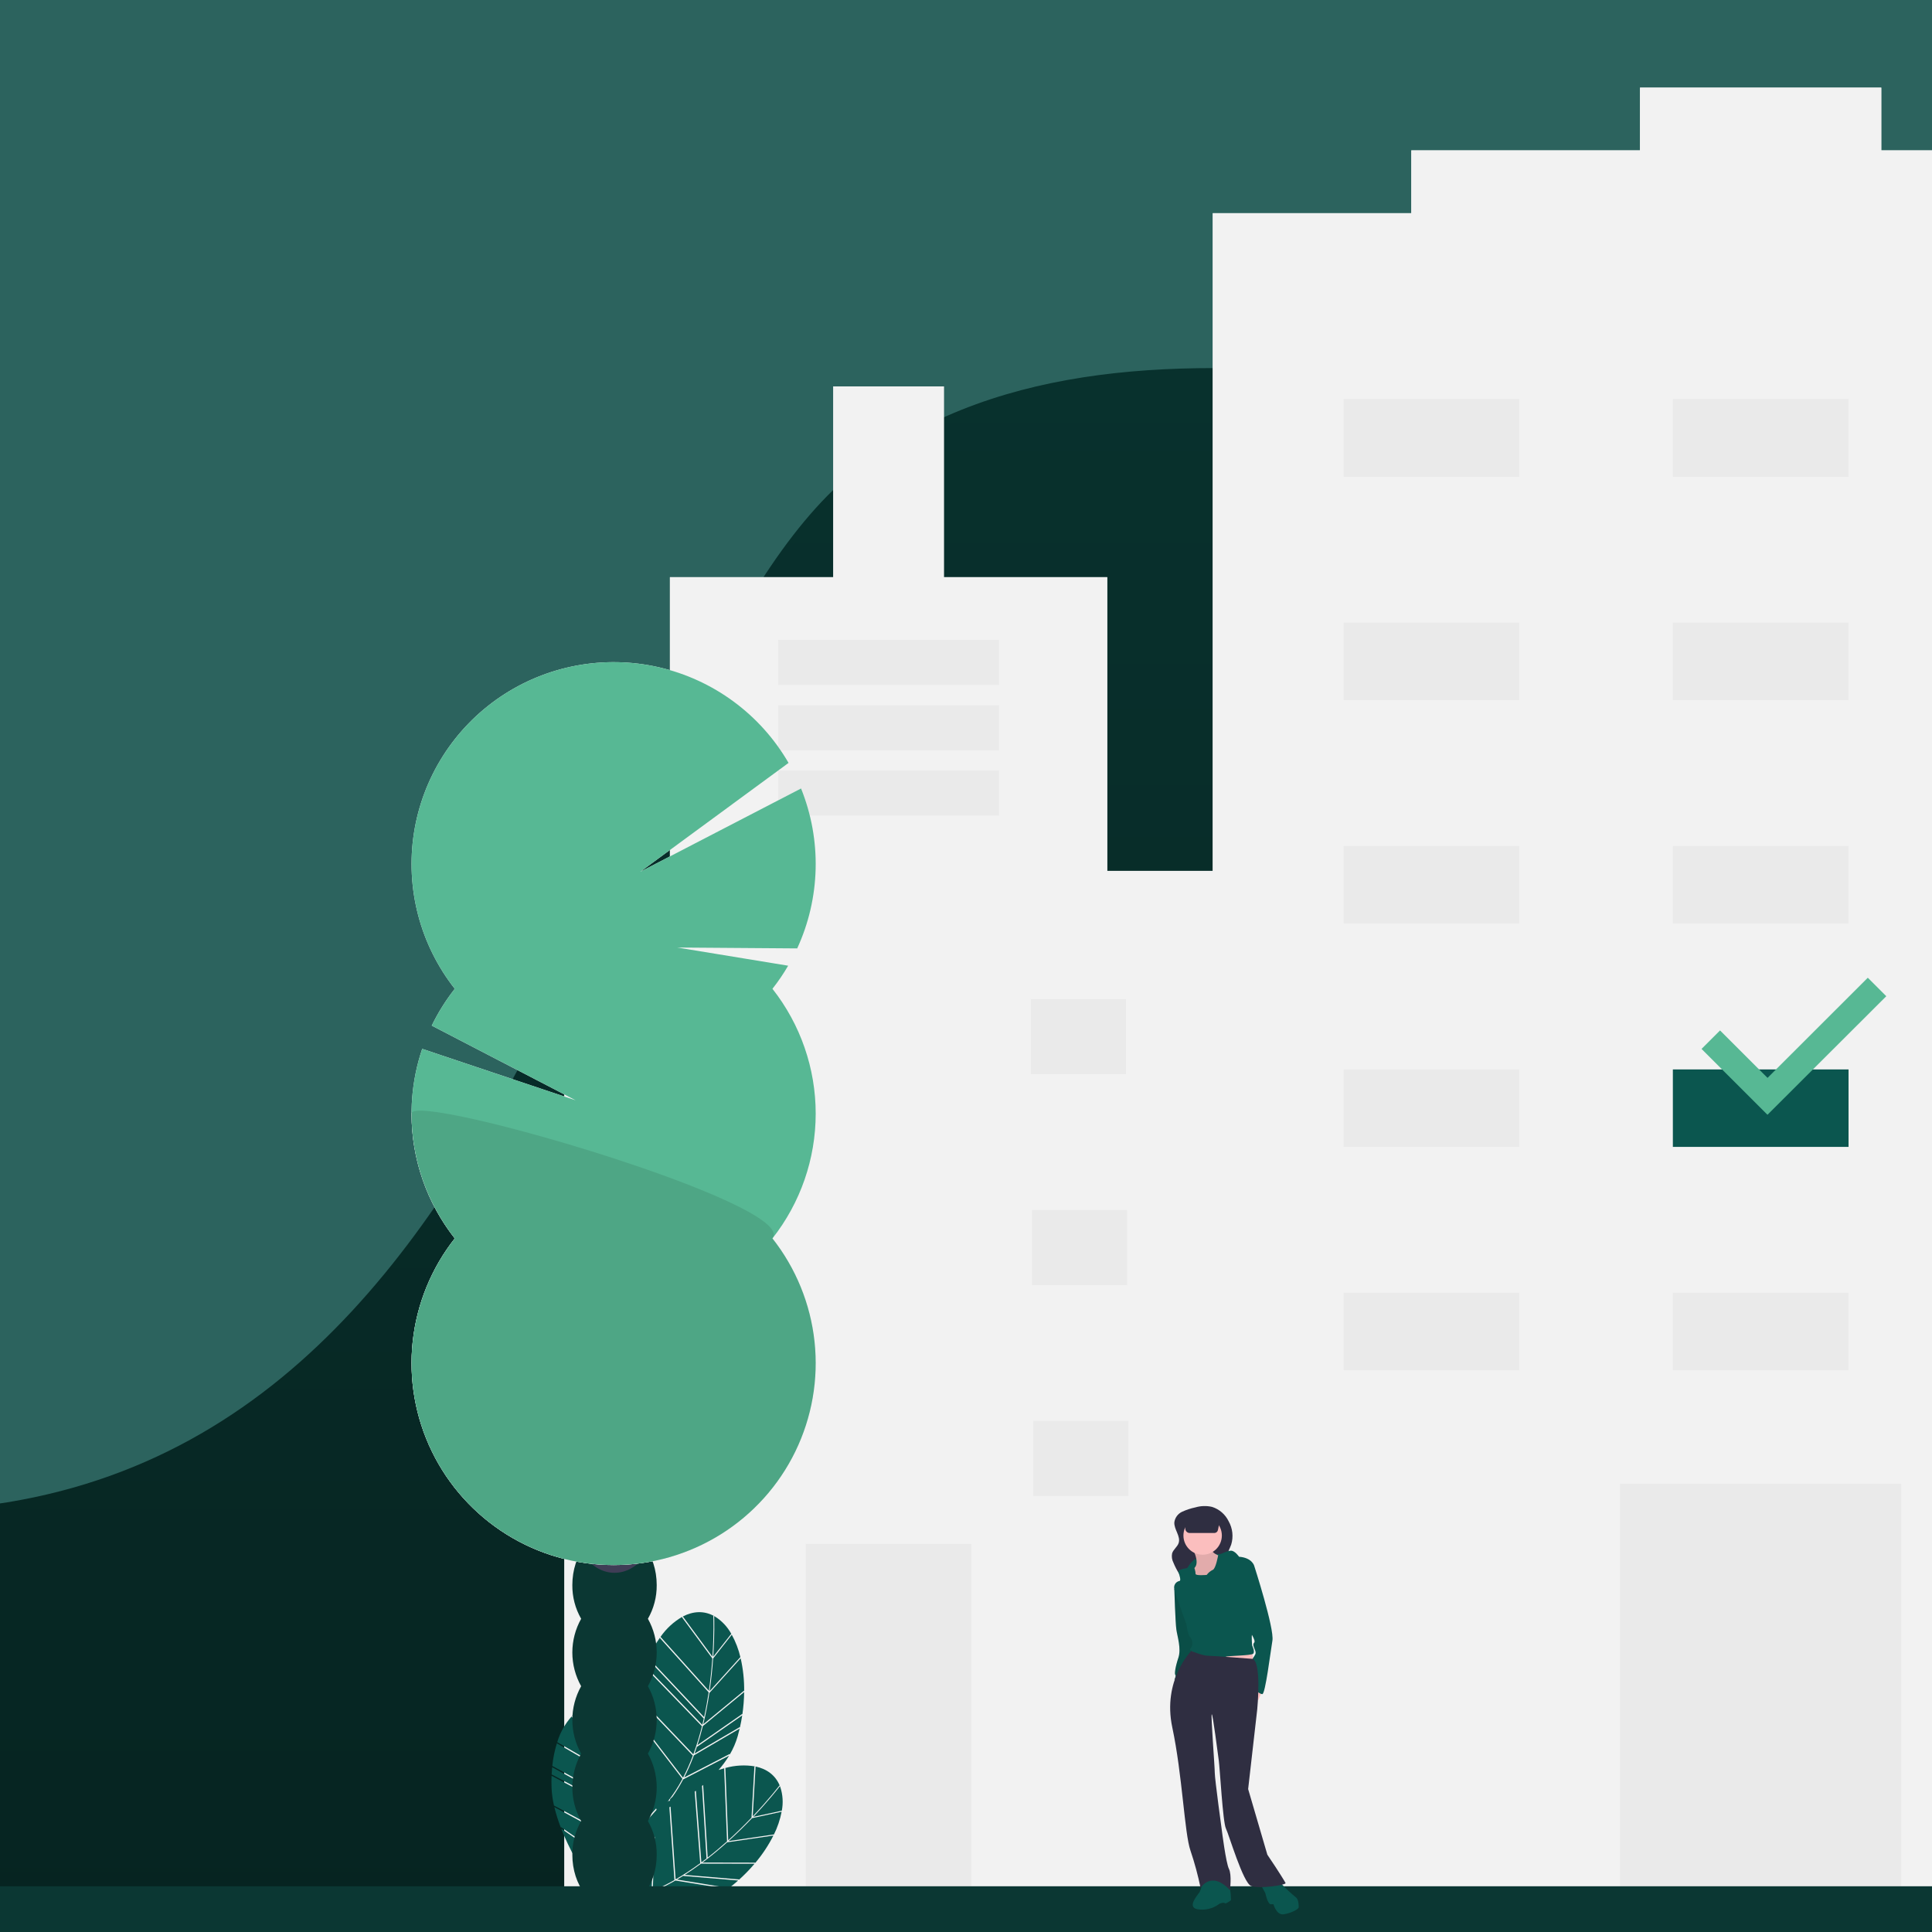
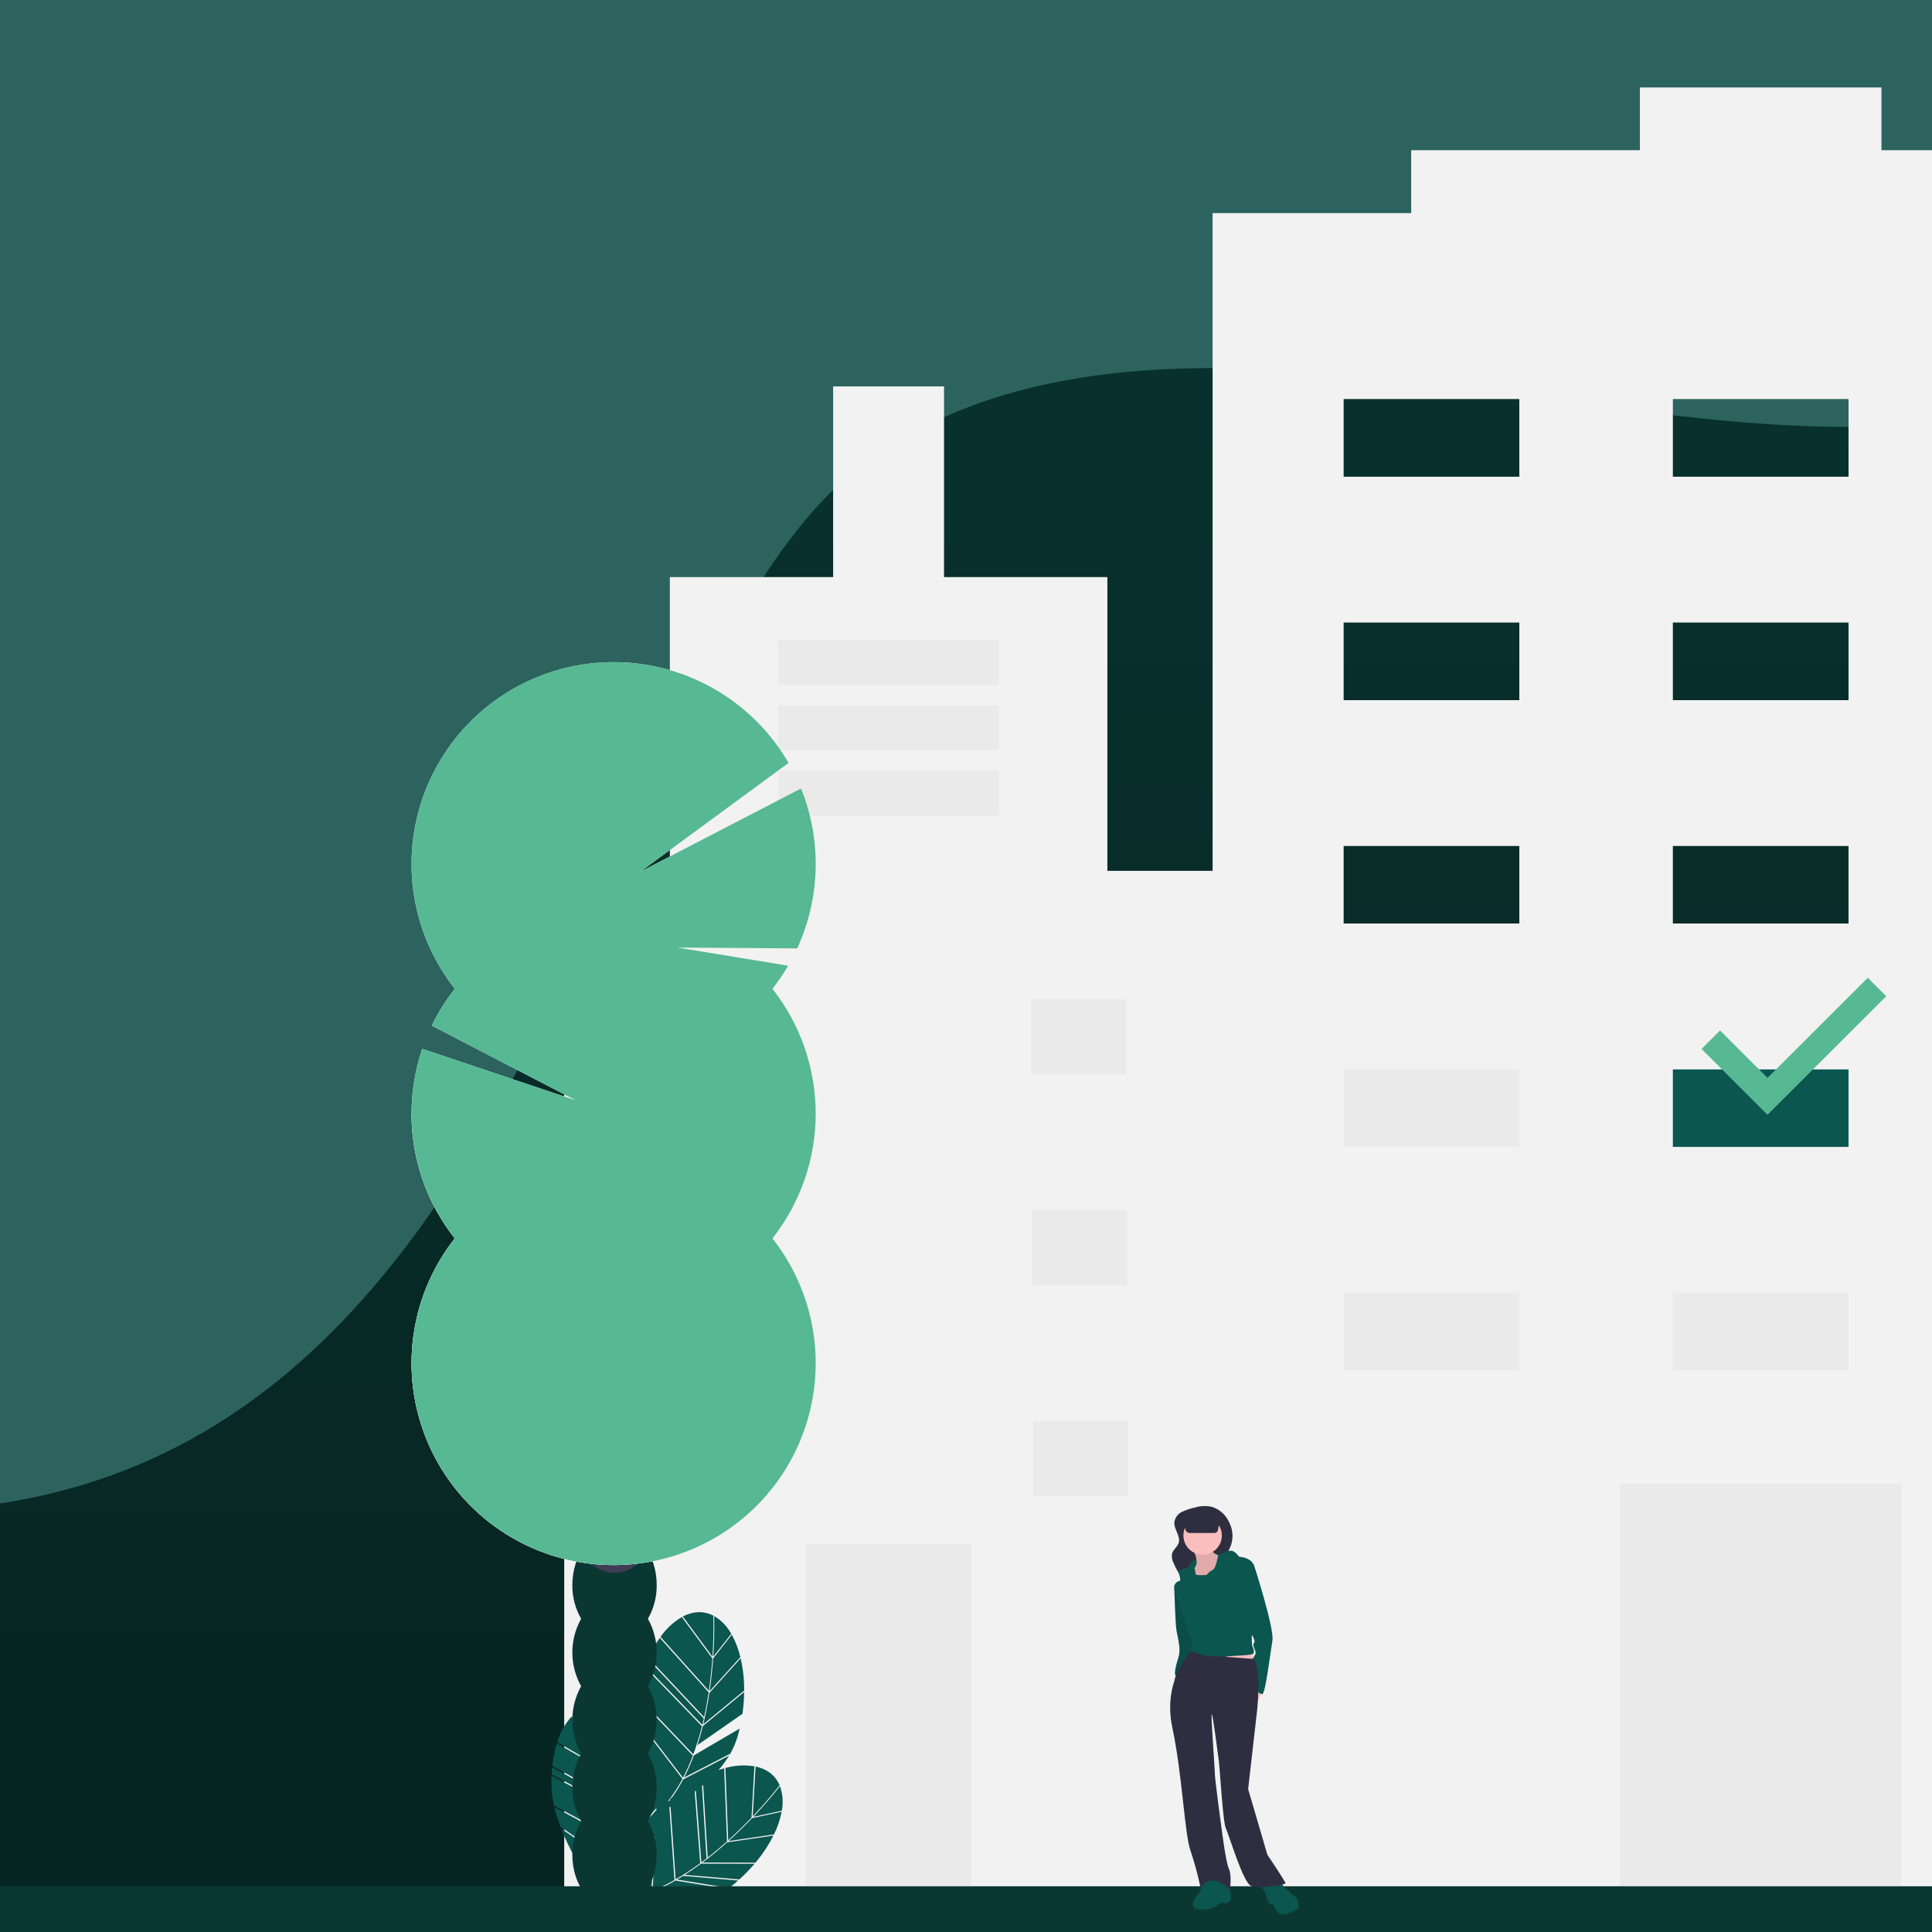
<svg xmlns="http://www.w3.org/2000/svg" width="507" height="507" viewBox="0 0 507 507" fill="none">
  <rect x="0" y="0" width="507" height="507" fill="#808080" stroke="none" />
  <g clip-path="url(#clip0_746_707)">
    <rect width="507" height="507" fill="url(#paint0_linear_746_707)" />
    <path d="M525.203 980.953C559.438 1430.45 982.205 1506.17 1086.5 1550H1377.11C1473.71 1342.78 1619.94 859.173 1432.04 582.46C1197.17 236.568 490.967 531.453 525.203 980.953Z" fill="#2C635E" />
    <path d="M499.5 111.5C583 105.5 612.5 40.5 662.5 -24L-28.5 -1.5V396.5C143.5 398 154.5 174.5 227 121.5C299.5 68.5 416 117.5 499.5 111.5Z" fill="#2C635E" />
    <g clip-path="url(#clip1_746_707)">
      <rect x="203" y="254" width="305" height="242" fill="#EAEAEA" />
      <rect x="203" y="162" width="68" height="334" fill="#EAEAEA" />
-       <rect x="341" y="93" width="167" height="403" fill="#EAEAEA" />
      <path d="M490.122 274H433.405V310.234H490.122V274Z" fill="#0B564F" />
      <path d="M744.3 229.202V152.123H701.432V102.055H672.414V152.123H629.546V229.202H605.804V55.94H557.66V39.47H493.688V23H430.375V39.47H370.36V55.94H318.258V228.543H290.559V151.465H247.691V101.396H218.673V151.465H175.805V228.543H148.105V501.942H211.418V405.1H254.946V501.942H425.099V389.289H498.964V501.942H601.847V502.601H665.16V405.759H708.687V502.601H772V229.202H744.3ZM170.858 262.142H195.92V281.906H170.858V262.142ZM171.188 317.48H196.25V337.244H171.188V317.48ZM196.579 392.583H171.518V372.819H196.579V392.583ZM262.2 214.05H204.164V202.192H262.2V214.05ZM262.2 196.921H204.164V185.063H262.2V196.921ZM262.2 179.793H204.164V167.934H262.2V179.793ZM270.444 262.142H295.505V281.906H270.444V262.142ZM270.774 317.48H295.835V337.244H270.774V317.48ZM296.165 392.583H271.104V372.819H296.165V392.583ZM398.718 359.643H352.553V339.22H398.718V359.643ZM398.718 301.011H352.553V280.588H398.718V301.011ZM398.718 242.378H352.553V221.955H398.718V242.378ZM398.718 183.745H352.553V163.323H398.718V183.745ZM398.718 125.113H352.553V104.69H398.718V125.113ZM485.114 359.643H438.948V339.22H485.114V359.643ZM485.114 301.011H438.948V280.588H485.114V301.011ZM485.114 242.378H438.948V221.955H485.114V242.378ZM485.114 183.745H438.948V163.323H485.114V183.745ZM485.114 125.113H438.948V104.69H485.114V125.113ZM571.509 359.643H525.344V339.22H571.509V359.643ZM571.509 301.011H525.344V280.588H571.509V301.011ZM571.509 242.378H525.344V221.955H571.509V242.378ZM571.509 183.745H525.344V163.323H571.509V183.745ZM571.509 125.113H525.344V104.69H571.509V125.113ZM624.6 262.801H649.661V282.564H624.6V262.801ZM624.93 318.139H649.991V337.903H624.93V318.139ZM650.321 393.241H625.259V373.478H650.321V393.241ZM715.942 214.709H657.905V202.85H715.942V214.709ZM715.942 197.58H657.905V185.722H715.942V197.58ZM715.942 180.451H657.905V168.593H715.942V180.451ZM724.185 262.801H749.247V282.564H724.185V262.801ZM724.515 318.139H749.577V337.903H724.515V318.139ZM749.906 393.241H724.845V373.478H749.906V393.241Z" fill="#F2F2F2" />
      <path d="M744.3 229.202V152.123H701.432V102.055H672.414V152.123H629.546V229.202H605.804V55.94H557.66V39.47H493.688V23H430.375V39.47H370.36V55.94H318.258V228.543H290.559V151.465H247.691V101.396H218.673V151.465H175.805V228.543H148.105V501.942H211.418V405.1H254.946V501.942H425.099V389.289H498.964V501.942H601.847V502.601H665.16V405.759H708.687V502.601H772V229.202H744.3ZM170.858 262.142H195.92V281.906H170.858V262.142ZM171.188 317.48H196.25V337.244H171.188V317.48ZM196.579 392.583H171.518V372.819H196.579V392.583ZM262.2 214.05H204.164V202.192H262.2V214.05ZM262.2 196.921H204.164V185.063H262.2V196.921ZM262.2 179.793H204.164V167.934H262.2V179.793ZM270.444 262.142H295.505V281.906H270.444V262.142ZM270.774 317.48H295.835V337.244H270.774V317.48ZM296.165 392.583H271.104V372.819H296.165V392.583ZM398.718 359.643H352.553V339.22H398.718V359.643ZM398.718 301.01H352.553V280.588H398.718V301.01ZM398.718 242.378H352.553V221.955H398.718V242.378ZM398.718 183.745H352.553V163.323H398.718V183.745ZM398.718 125.113H352.553V104.69H398.718V125.113ZM485.114 359.643H438.948V339.22H485.114V359.643ZM485.114 301.01H438.948V280.588H485.114V301.01ZM485.114 242.378H438.948V221.955H485.114V242.378ZM485.114 183.745H438.948V163.323H485.114V183.745ZM485.114 125.113H438.948V104.69H485.114V125.113ZM571.509 359.643H525.344V339.22H571.509V359.643ZM571.509 301.01H525.344V280.588H571.509V301.01ZM571.509 242.378H525.344V221.955H571.509V242.378ZM571.509 183.745H525.344V163.323H571.509V183.745ZM571.509 125.113H525.344V104.69H571.509V125.113ZM624.6 262.801H649.661V282.564H624.6V262.801ZM624.93 318.139H649.991V337.903H624.93V318.139ZM650.321 393.241H625.259V373.478H650.321V393.241ZM715.942 214.709H657.905V202.85H715.942V214.709ZM715.942 197.58H657.905V185.722H715.942V197.58ZM715.942 180.451H657.905V168.593H715.942V180.451ZM724.185 262.801H749.247V282.564H724.185V262.801ZM724.515 318.139H749.577V337.903H724.515V318.139ZM749.906 393.241H724.845V373.478H749.906V393.241Z" fill="#F2F2F2" />
      <path d="M187.141 435.213C186.956 437.819 186.668 440.734 186.221 443.797L194.284 434.865L194.329 435.014C193.835 432.864 193.042 430.795 191.97 428.867L192.022 429.008L187.141 435.213Z" fill="#0B564F" />
      <path d="M187.172 434.756L191.9 428.745C190.894 426.912 189.44 425.363 187.672 424.244C187.585 424.192 187.498 424.144 187.411 424.095C187.437 424.805 187.56 428.973 187.172 434.756Z" fill="#0B564F" />
-       <path d="M182.907 458.319C182.699 458.951 182.485 459.571 182.263 460.181L194.137 453.226L194.154 453.4C194.402 452.319 194.609 451.238 194.774 450.156L182.918 458.398L182.907 458.319Z" fill="#0B564F" />
      <path d="M184.559 452.482L195.253 443.671L195.283 443.836C195.321 440.923 195.013 438.016 194.366 435.175L186.15 444.278C185.718 447.147 185.188 449.881 184.559 452.482Z" fill="#0B564F" />
      <path d="M185.966 444.104L173.169 429.842L173.238 429.681C172.035 431.372 171.006 433.181 170.167 435.08L184.77 450.61C185.271 448.344 185.661 446.149 185.966 444.104Z" fill="#0B564F" />
      <path d="M170.029 435.4L170.03 435.4C170.053 435.348 170.073 435.291 170.096 435.238L170.029 435.4Z" fill="#0B564F" />
      <path d="M169.317 437.15L169.252 437.313C169.273 437.257 169.297 437.206 169.318 437.151L169.317 437.15Z" fill="#0B564F" />
      <path d="M184.686 450.989L170.03 435.401C169.782 435.968 169.545 436.551 169.318 437.151L184.297 452.637C184.434 452.085 184.563 451.535 184.686 450.989Z" fill="#0B564F" />
      <path d="M194.806 449.948C195.097 447.987 195.256 446.01 195.282 444.028L184.442 452.957C184.013 454.689 183.541 456.353 183.025 457.951L194.782 449.778L194.806 449.948Z" fill="#0B564F" />
      <path d="M167.374 451.059L179.238 466.52C180.212 464.638 181.073 462.7 181.816 460.715L167.34 445.527C167.196 447.426 167.18 449.332 167.292 451.233L167.374 451.059Z" fill="#0B564F" />
      <path d="M187.194 424.083L187.3 424.035C184.702 422.648 181.889 422.797 179.193 424.203L186.963 434.745C187.381 428.488 187.197 424.145 187.194 424.083Z" fill="#0B564F" />
      <path d="M181.878 461.215C181.197 463.001 180.42 464.748 179.548 466.45L191.482 460.282L191.494 460.454C192.393 458.937 193.096 457.312 193.586 455.618C193.776 454.952 193.949 454.283 194.105 453.613L182.089 460.651C182.019 460.839 181.95 461.029 181.878 461.215Z" fill="#0B564F" />
      <path d="M186.931 435.211L178.983 424.427L179.058 424.274C176.783 425.588 174.828 427.39 173.333 429.55L186.026 443.696C186.465 440.668 186.749 437.787 186.931 435.211Z" fill="#0B564F" />
      <path d="M181.946 460.366C182.831 457.955 183.585 455.498 184.205 453.006L169.189 437.481C168.831 438.451 168.503 439.46 168.204 440.507C167.789 442.009 167.512 443.546 167.376 445.098L181.935 460.373L181.946 460.366Z" fill="#0B564F" />
      <path d="M197.37 477.116C195.564 479.006 193.48 481.067 191.181 483.141L203.094 481.399L203.033 481.542C204.026 479.573 204.735 477.473 205.142 475.305L205.091 475.447L197.37 477.116Z" fill="#0B564F" />
      <path d="M204.783 469.006C204.749 468.911 204.713 468.818 204.677 468.725C204.243 469.289 201.678 472.577 197.687 476.784L205.166 475.167C205.562 473.114 205.43 470.994 204.783 469.006V469.006Z" fill="#0B564F" />
      <path d="M179.356 492.214C178.792 492.569 178.231 492.91 177.671 493.238L191.257 495.447L191.159 495.592C192.04 494.917 192.89 494.216 193.708 493.488L179.313 492.282L179.356 492.214Z" fill="#0B564F" />
      <path d="M184.354 488.771L198.217 488.799L198.135 488.945C200.024 486.726 201.643 484.29 202.959 481.69L190.818 483.466C188.654 485.401 186.5 487.169 184.354 488.771Z" fill="#0B564F" />
      <path d="M179.681 492.006L193.956 493.202L193.865 493.348C195.341 492.024 196.726 490.602 198.011 489.091L183.962 489.063C182.525 490.123 181.098 491.104 179.681 492.006Z" fill="#0B564F" />
      <path d="M162.198 499.063C162.299 498.96 162.406 498.849 162.511 498.741C165.422 498.278 168.266 497.466 170.983 496.323L171.371 486.047C171.486 485.785 171.598 485.522 171.706 485.257L171.293 496.193C173.246 495.365 175.147 494.42 176.986 493.364L175.66 474.261C175.762 474.207 175.865 474.154 175.971 474.098L177.295 493.177L177.308 493.179C179.529 491.886 181.679 490.474 183.748 488.95L182.304 470.15C182.407 470.076 182.508 470.002 182.611 469.926L184.054 488.724C184.512 488.385 184.963 488.045 185.406 487.702L184.216 468.672C184.318 468.588 184.42 468.504 184.521 468.419L185.713 487.464C187.546 486.037 189.248 484.596 190.788 483.215L190.039 464.078L190.195 463.997C189.663 464.136 189.122 464.3 188.577 464.479C189.602 463.31 190.524 462.054 191.333 460.725L179.286 466.952C178.452 468.535 177.514 470.06 176.478 471.519C176.263 471.722 176.047 471.925 175.835 472.137L175.851 472.365C175.753 472.495 175.655 472.625 175.555 472.752L175.534 472.444C175.382 472.6 175.234 472.765 175.083 472.925C176.609 471.022 177.948 468.977 179.082 466.818L167.305 451.47C167.385 452.842 167.519 454.223 167.692 455.593C166.599 453.817 165.271 452.196 163.744 450.775L163.837 450.893L161.115 458.301C161.746 460.837 162.374 463.698 162.897 466.749L167.734 455.915C167.756 456.084 167.779 456.253 167.802 456.421L162.977 467.228C163.455 470.09 163.797 472.854 164.003 475.522L169.794 466.435C169.827 466.566 169.86 466.696 169.893 466.825L164.04 476.01C164.167 477.789 164.233 479.518 164.237 481.197L171.316 471.867C171.354 471.99 171.391 472.109 171.427 472.227L164.273 481.655L164.238 481.583C164.236 482.248 164.224 482.905 164.202 483.552L172.187 474.571C172.23 474.697 172.269 474.812 172.306 474.917L164.182 484.053C164.174 484.254 164.167 484.456 164.156 484.655C164.061 486.563 163.862 488.466 163.56 490.353L164.331 489.573C164.185 489.876 164.043 490.174 163.904 490.468L163.466 490.911C163.415 491.2 163.358 491.482 163.303 491.765C163.141 492.12 162.985 492.467 162.835 492.804C162.98 492.156 163.115 491.505 163.23 490.847L147.281 479.887C151.442 490.521 159.278 500.637 159.78 501.279C160.187 500.519 160.557 499.737 160.896 498.939C160.995 498.93 161.094 498.92 161.192 498.91C161.152 499.008 161.109 499.104 161.068 499.202C161.018 499.207 160.968 499.215 160.918 499.22C160.957 499.231 161.003 499.243 161.045 499.255C160.806 499.812 160.558 500.361 160.292 500.89C160.64 500.577 161.17 500.083 161.804 499.456C165.555 500.412 175.658 502.458 184.309 499.436L171.054 496.556C168.218 497.756 165.243 498.598 162.198 499.063V499.063ZM171.512 482.309L171.83 481.987L171.811 482.469L171.494 482.791L171.512 482.309Z" fill="#0B564F" />
      <path d="M204.518 468.577L204.63 468.608C203.514 465.885 201.253 464.208 198.279 463.573L197.532 476.643C201.849 472.09 204.48 468.627 204.518 468.577Z" fill="#0B564F" />
      <path d="M176.714 493.79C175.049 494.731 173.335 495.582 171.577 496.337L184.706 499.19L184.606 499.33C186.267 498.734 187.846 497.93 189.305 496.938C189.877 496.546 190.436 496.141 190.985 495.725L177.237 493.49C177.063 493.59 176.888 493.692 176.714 493.79Z" fill="#0B564F" />
      <path d="M191.094 482.939C193.366 480.887 195.425 478.849 197.21 476.981L197.974 463.612L198.129 463.541C195.538 463.104 192.881 463.246 190.352 463.958L191.094 482.939Z" fill="#0B564F" />
      <path d="M163.64 450.681C162.116 449.248 160.253 448.224 158.226 447.705C158.127 447.683 158.029 447.664 157.932 447.645C158.176 448.312 159.583 452.237 161.004 457.857L163.64 450.681Z" fill="#0B564F" />
      <path d="M162.749 467.12L146.166 457.507L146.182 457.333C145.561 459.313 145.142 461.351 144.932 463.415L163.625 473.677C163.4 471.367 163.092 469.159 162.749 467.12Z" fill="#0B564F" />
      <path d="M144.9 463.764L144.901 463.764C144.906 463.707 144.907 463.646 144.913 463.588L144.9 463.764Z" fill="#0B564F" />
      <path d="M144.764 465.647L144.752 465.822C144.755 465.763 144.762 465.707 144.765 465.647L144.764 465.647Z" fill="#0B564F" />
      <path d="M163.662 474.063L144.901 463.764C144.84 464.38 144.795 465.007 144.765 465.647L163.803 475.751C163.761 475.183 163.714 474.62 163.662 474.063Z" fill="#0B564F" />
      <path d="M163.942 484.199L145.476 474.224C145.927 476.074 146.501 477.892 147.196 479.665L147.22 479.475L163.287 490.516C163.632 488.425 163.85 486.316 163.942 484.199V484.199Z" fill="#0B564F" />
-       <path d="M157.722 447.7L157.808 447.622C154.908 447.105 152.279 448.115 150.15 450.285L160.802 457.911C159.264 451.832 157.744 447.758 157.722 447.7Z" fill="#0B564F" />
      <path d="M160.916 458.364L150.02 450.563L150.043 450.394C148.287 452.346 146.985 454.664 146.232 457.179L162.68 466.714C162.161 463.698 161.54 460.87 160.916 458.364Z" fill="#0B564F" />
      <path d="M163.958 483.827C164.053 481.261 164.01 478.691 163.829 476.13L144.744 466.001C144.704 467.034 144.704 468.095 144.743 469.183C144.814 470.74 145.026 472.287 145.377 473.805L163.949 483.837L163.958 483.827Z" fill="#0B564F" />
      <path d="M148.105 501.942H772V510.859C772 514.61 770.508 518.207 767.854 520.858C765.199 523.51 761.598 525 757.844 525H162.262C158.507 525 154.906 523.51 152.252 520.858C149.597 518.207 148.105 514.61 148.105 510.859V501.942Z" fill="#2F2E41" />
      <path d="M508 495H0V507H508V495Z" fill="#0B3733" />
      <path d="M308.965 416.209L308.169 417.005C308.169 417.005 308.434 425.752 308.7 427.608C308.965 429.463 310.027 432.644 309.23 435.03C308.434 437.416 308.169 439.271 308.434 439.536C308.7 439.801 308.169 440.862 308.169 440.862L310.292 439.536L313.742 431.584L312.149 423.102L308.965 416.209Z" fill="#0B564F" />
      <path opacity="0.1" d="M308.965 416.209L308.169 417.005C308.169 417.005 308.434 425.752 308.7 427.608C308.965 429.463 310.027 432.644 309.23 435.03C308.434 437.416 308.169 439.271 308.434 439.536C308.7 439.801 308.169 440.862 308.169 440.862L310.292 439.536L313.742 431.584L312.149 423.102L308.965 416.209Z" fill="black" />
      <path d="M323.03 498.649C323.03 498.649 323.03 495.733 322.499 495.203C321.968 494.673 321.172 492.817 320.111 492.817C319.049 492.817 315.334 493.877 315.334 494.143C315.364 494.97 315.182 495.791 314.803 496.528C314.273 497.323 311.354 500.504 314.273 501.035C315.243 501.194 316.236 501.159 317.192 500.931C318.149 500.704 319.051 500.288 319.845 499.709C320.111 499.444 321.172 499.179 321.438 499.444C321.703 499.709 323.03 498.649 323.03 498.649Z" fill="#0B564F" />
      <path d="M330.46 493.878L332.052 496.793C332.052 496.793 332.583 499.444 333.379 499.709H334.175C334.175 499.709 334.971 502.625 336.829 502.36C338.686 502.095 340.809 501.035 340.809 500.505C340.809 499.974 340.809 498.384 340.013 497.854C338.897 496.943 337.834 495.97 336.829 494.938L335.502 493.613L330.46 493.878Z" fill="#0B564F" />
      <path d="M310.094 396.777C309.583 397.037 309.143 397.416 308.809 397.882C308.476 398.348 308.259 398.887 308.177 399.454C308.03 401.347 309.902 403.13 309.3 404.931C308.958 405.953 307.892 406.615 307.586 407.648C307.424 408.472 307.545 409.327 307.929 410.074C308.348 411.098 308.859 412.083 309.454 413.017C310.572 414.771 312.028 416.435 312.327 418.494C312.41 418.854 312.406 419.228 312.316 419.587C312.226 419.945 312.052 420.277 311.809 420.555C312.348 420.148 312.964 419.855 313.62 419.695C316.332 418.789 318.852 417.387 321.05 415.561C321.849 415 322.45 414.201 322.768 413.279C323.174 411.651 321.936 410.021 322.055 408.347C322.131 407.277 322.749 406.331 323.1 405.316C323.404 404.306 323.501 403.245 323.385 402.196C323.268 401.147 322.941 400.133 322.423 399.214C321.993 398.325 321.387 397.532 320.641 396.884C319.896 396.236 319.026 395.747 318.085 395.445C316.637 395.108 315.127 395.152 313.701 395.572C312.455 395.83 311.245 396.234 310.094 396.777V396.777Z" fill="#2F2E41" />
      <path d="M311.588 411.477C312.173 410.392 313.038 409.484 314.094 408.848C315.149 408.212 316.357 407.87 317.59 407.86C321.836 407.86 321.04 407.594 321.04 407.594L319.713 412.896L317.059 415.547L311.588 411.477Z" fill="#0B564F" />
      <path d="M312.681 405.871C312.681 405.871 315.069 409.848 313.477 411.438C311.884 413.029 312.681 414.619 312.946 414.884C313.211 415.149 320.641 415.679 320.641 415.679L320.907 411.968L321.703 408.787C321.703 408.787 317.457 407.992 317.988 406.137C318.519 404.281 312.681 405.871 312.681 405.871Z" fill="#FBBEBE" />
      <path opacity="0.1" d="M312.681 405.871C312.681 405.871 315.069 409.848 313.477 411.438C311.884 413.029 312.681 414.619 312.946 414.884C313.211 415.149 320.641 415.679 320.641 415.679L320.907 411.968L321.703 408.787C321.703 408.787 317.457 407.992 317.988 406.137C318.519 404.281 312.681 405.871 312.681 405.871Z" fill="black" />
      <path d="M331.256 443.513C330.972 444.423 330.617 445.309 330.195 446.163C329.929 446.429 329.133 444.308 329.133 444.308L329.929 442.452L331.256 443.513Z" fill="#FBBEBE" />
      <path d="M328.204 431.451L329.266 437.549H313.344L314.14 431.451H328.204Z" fill="#FBBEBE" />
      <path d="M315.6 407.992C318.384 407.992 320.642 405.737 320.642 402.955C320.642 400.174 318.384 397.919 315.6 397.919C312.815 397.919 310.558 400.174 310.558 402.955C310.558 405.737 312.815 407.992 315.6 407.992Z" fill="#FBBEBE" />
      <path d="M316.661 413.294C316.661 413.294 313.742 413.559 313.742 413.028C313.742 412.498 313.477 410.908 312.946 411.173C312.415 411.438 308.965 411.703 309.231 412.498C309.496 413.293 310.027 414.884 309.496 414.884C309.267 414.931 309.049 415.024 308.857 415.157C308.665 415.29 308.501 415.462 308.377 415.66C308.253 415.858 308.171 416.08 308.135 416.311C308.099 416.542 308.111 416.778 308.169 417.005C308.435 418.33 311.354 426.282 311.354 426.282C311.354 426.282 311.619 428.933 312.415 429.728C312.739 430.146 312.915 430.658 312.915 431.186C312.915 431.714 312.739 432.227 312.415 432.644C311.884 433.174 313.742 433.705 314.538 434.765C315.334 435.825 321.438 435.03 321.703 434.765C321.968 434.5 328.337 434.5 328.868 433.97C329.399 433.44 328.603 431.849 328.603 431.849C328.603 431.849 328.337 429.463 328.603 428.668C328.868 427.873 327.541 414.884 326.745 414.089C325.949 413.294 329.133 410.908 329.133 410.908C329.133 410.908 328.603 408.787 325.153 408.522C325.153 408.522 324.091 406.932 323.03 406.932C321.968 406.932 319.664 408.165 319.664 408.165C319.664 408.165 319.049 411.703 318.253 411.968C317.624 412.276 317.078 412.731 316.661 413.294Z" fill="#0B564F" />
      <path d="M327.276 410.113L329.133 410.908C329.133 410.908 334.44 427.343 333.91 430.524C333.379 433.705 332.052 444.573 331.256 444.573C330.46 444.573 328.868 442.983 328.868 442.983V440.332C328.868 439.802 328.072 438.211 328.602 438.211C329.133 438.211 329.929 437.681 329.398 437.151C328.868 436.621 328.337 435.825 328.868 435.03C329.398 434.235 329.664 433.97 329.398 433.175C329.133 432.379 328.602 431.584 329.133 431.054C329.664 430.524 327.806 427.873 327.806 427.873L324.887 416.21L325.418 411.438L327.276 410.113Z" fill="#0B564F" />
      <path d="M328.337 435.295C328.337 435.295 318.253 434.5 316.926 434.5C315.599 434.5 312.622 433.252 312.622 433.252C312.622 433.252 304.985 440.862 307.638 453.321C310.292 465.779 310.823 481.154 312.415 485.66C313.497 488.873 314.383 492.148 315.068 495.468C315.068 495.468 317.722 490.697 322.764 495.998C322.764 495.998 323.295 492.022 322.499 490.432C321.703 488.841 320.641 480.359 320.641 480.359C320.641 480.359 318.784 466.84 318.784 465.249C318.784 463.659 317.722 450.14 317.988 449.874C318.253 449.609 319.58 460.213 319.845 462.068C320.11 463.924 320.907 478.238 321.703 479.828C322.499 481.419 326.214 494.143 328.337 494.938C330.46 495.733 337.625 494.673 337.359 494.143C337.094 493.612 335.236 490.697 334.706 489.901L332.583 486.72L327.541 469.49L329.929 448.549C329.929 448.549 331.256 435.03 328.337 435.295Z" fill="#2F2E41" />
      <path d="M318.671 402.293H312.205C311.931 402.293 311.665 402.195 311.457 402.017C311.248 401.839 311.11 401.593 311.067 401.322L310.425 397.256H320.509L319.607 401.534C319.562 401.748 319.444 401.941 319.274 402.079C319.103 402.217 318.89 402.293 318.671 402.293Z" fill="#2F2E41" />
      <path d="M170.025 424.803C171.569 422.112 172.366 419.058 172.336 415.956C172.336 407.961 167.379 401.479 161.265 401.479C155.151 401.479 150.195 407.961 150.195 415.956C150.164 419.058 150.962 422.112 152.505 424.803C150.99 427.506 150.195 430.552 150.195 433.65C150.195 436.748 150.99 439.794 152.505 442.497C150.99 445.2 150.195 448.246 150.195 451.344C150.195 454.441 150.99 457.487 152.505 460.19C150.99 462.893 150.195 465.939 150.195 469.037C150.195 472.135 150.99 475.181 152.505 477.884C150.962 480.576 150.164 483.629 150.195 486.731C150.195 494.726 155.151 501.208 161.265 501.208C167.379 501.208 172.336 494.726 172.336 486.731C172.366 483.629 171.569 480.576 170.025 477.884C171.54 475.181 172.336 472.135 172.336 469.037C172.336 465.939 171.54 462.893 170.025 460.19C171.54 457.487 172.336 454.441 172.336 451.344C172.336 448.246 171.54 445.2 170.025 442.497C171.54 439.794 172.336 436.748 172.336 433.65C172.336 430.552 171.54 427.506 170.025 424.803V424.803Z" fill="#0B3733" />
      <path d="M161.265 412.739C167.38 412.739 172.336 406.258 172.336 398.263C172.336 390.267 167.38 383.786 161.265 383.786C155.151 383.786 150.195 390.267 150.195 398.263C150.195 406.258 155.151 412.739 161.265 412.739Z" fill="#3F3D56" />
      <path d="M161.265 395.046C167.38 395.046 172.336 388.564 172.336 380.569C172.336 372.574 167.38 366.092 161.265 366.092C155.151 366.092 150.195 372.574 150.195 380.569C150.195 388.564 155.151 395.046 161.265 395.046Z" fill="#3F3D56" />
-       <path d="M202.708 259.485C204.221 257.562 205.598 255.536 206.831 253.423L177.742 248.651L209.202 248.884C212.22 242.325 213.867 235.22 214.041 228.003C214.215 220.786 212.913 213.609 210.215 206.913L168.007 228.784L206.933 200.202C203.286 193.907 198.381 188.43 192.522 184.111C186.664 179.792 179.978 176.725 172.881 175.1C165.784 173.475 158.428 173.327 151.272 174.666C144.115 176.004 137.311 178.801 131.284 182.88C125.256 186.96 120.134 192.236 116.237 198.38C112.34 204.523 109.751 211.402 108.631 218.589C107.511 225.775 107.885 233.115 109.729 240.151C111.573 247.187 114.847 253.768 119.348 259.485C116.991 262.479 114.963 265.717 113.301 269.145L151.06 288.741L110.798 275.243C107.971 283.591 107.272 292.511 108.765 301.197C110.258 309.882 113.896 318.059 119.348 324.986C113.196 332.8 109.369 342.185 108.304 352.069C107.24 361.952 108.981 371.936 113.329 380.878C117.677 389.819 124.456 397.359 132.891 402.633C141.326 407.908 151.077 410.705 161.028 410.705C170.98 410.705 180.731 407.908 189.166 402.633C197.601 397.359 204.38 389.819 208.728 380.878C213.075 371.936 214.817 361.952 213.752 352.069C212.688 342.185 208.861 332.8 202.708 324.986C210.06 315.649 214.056 304.115 214.056 292.236C214.056 280.357 210.06 268.822 202.708 259.485L202.708 259.485Z" fill="#F2F2F2" />
+       <path d="M202.708 259.485C204.221 257.562 205.598 255.536 206.831 253.423L177.742 248.651L209.202 248.884C212.22 242.325 213.867 235.22 214.041 228.003C214.215 220.786 212.913 213.609 210.215 206.913L168.007 228.784L206.933 200.202C203.286 193.907 198.381 188.43 192.522 184.111C186.664 179.792 179.978 176.725 172.881 175.1C165.784 173.475 158.428 173.327 151.272 174.666C144.115 176.004 137.311 178.801 131.284 182.88C125.256 186.96 120.134 192.236 116.237 198.38C112.34 204.523 109.751 211.402 108.631 218.589C107.511 225.775 107.885 233.115 109.729 240.151C111.573 247.187 114.847 253.768 119.348 259.485C116.991 262.479 114.963 265.717 113.301 269.145L151.06 288.741L110.798 275.243C107.971 283.591 107.272 292.511 108.765 301.197C110.258 309.882 113.896 318.059 119.348 324.986C113.196 332.8 109.369 342.185 108.304 352.069C107.24 361.952 108.981 371.936 113.329 380.878C117.677 389.819 124.456 397.359 132.891 402.633C141.326 407.908 151.077 410.705 161.028 410.705C170.98 410.705 180.731 407.908 189.166 402.633C197.601 397.359 204.38 389.819 208.728 380.878C213.075 371.936 214.817 361.952 213.752 352.069C210.06 315.649 214.056 304.115 214.056 292.236C214.056 280.357 210.06 268.822 202.708 259.485L202.708 259.485Z" fill="#F2F2F2" />
      <path d="M108 292.236C107.982 304.118 111.981 315.658 119.348 324.987C113.196 332.8 109.369 342.185 108.304 352.069C107.24 361.953 108.981 371.936 113.329 380.878C117.677 389.82 124.456 397.359 132.891 402.634C141.326 407.908 151.077 410.706 161.028 410.706C170.98 410.706 180.731 407.908 189.166 402.634C197.601 397.359 204.38 389.82 208.728 380.878C213.075 371.936 214.817 361.953 213.752 352.069C212.688 342.185 208.861 332.8 202.708 324.987C209.816 315.973 108 286.291 108 292.236Z" fill="#F2F2F2" />
      <path d="M202.708 259.485C204.221 257.562 205.598 255.536 206.831 253.423L177.742 248.651L209.202 248.884C212.22 242.325 213.867 235.22 214.041 228.003C214.215 220.786 212.913 213.609 210.215 206.913L168.007 228.784L206.933 200.202C203.286 193.907 198.381 188.43 192.522 184.111C186.664 179.792 179.978 176.725 172.881 175.1C165.784 173.475 158.428 173.327 151.272 174.666C144.115 176.004 137.311 178.801 131.284 182.88C125.256 186.96 120.134 192.236 116.237 198.38C112.34 204.523 109.751 211.402 108.631 218.589C107.511 225.775 107.885 233.115 109.729 240.151C111.573 247.187 114.847 253.768 119.348 259.485C116.991 262.479 114.963 265.717 113.301 269.145L151.06 288.741L110.798 275.243C107.971 283.591 107.272 292.511 108.765 301.197C110.258 309.882 113.896 318.059 119.348 324.986C113.196 332.8 109.369 342.185 108.304 352.069C107.24 361.952 108.981 371.936 113.329 380.878C117.677 389.819 124.456 397.359 132.891 402.633C141.326 407.908 151.077 410.705 161.028 410.705C170.98 410.705 180.731 407.908 189.166 402.633C197.601 397.359 204.38 389.819 208.728 380.878C213.075 371.936 214.817 361.952 213.752 352.069C212.688 342.185 208.861 332.8 202.708 324.986C210.06 315.649 214.056 304.115 214.056 292.236C214.056 280.357 210.06 268.822 202.708 259.485L202.708 259.485Z" fill="#57B894" />
-       <path opacity="0.1" d="M108 292.236C107.982 304.118 111.981 315.658 119.348 324.987C113.196 332.8 109.369 342.185 108.304 352.069C107.24 361.953 108.981 371.936 113.329 380.878C117.677 389.82 124.456 397.359 132.891 402.634C141.326 407.908 151.077 410.706 161.028 410.706C170.98 410.706 180.731 407.908 189.166 402.634C197.601 397.359 204.38 389.82 208.728 380.878C213.075 371.936 214.817 361.953 213.752 352.069C212.688 342.185 208.861 332.8 202.708 324.987C209.816 315.973 108 286.291 108 292.236Z" fill="black" />
      <path d="M490.153 256.579L463.841 282.862L451.375 270.41L446.521 275.258L463.825 292.542L495.007 261.427L490.153 256.579Z" fill="#57B894" />
    </g>
  </g>
  <defs>
    <linearGradient id="paint0_linear_746_707" x1="253.5" y1="0" x2="253.5" y2="507" gradientUnits="userSpaceOnUse">
      <stop stop-color="#093430" />
      <stop offset="1" stop-color="#062421" />
    </linearGradient>
    <clipPath id="clip0_746_707">
      <rect width="507" height="507" fill="white" />
    </clipPath>
    <clipPath id="clip1_746_707">
      <rect width="507" height="484" fill="white" transform="translate(0 23)" />
    </clipPath>
  </defs>
</svg>